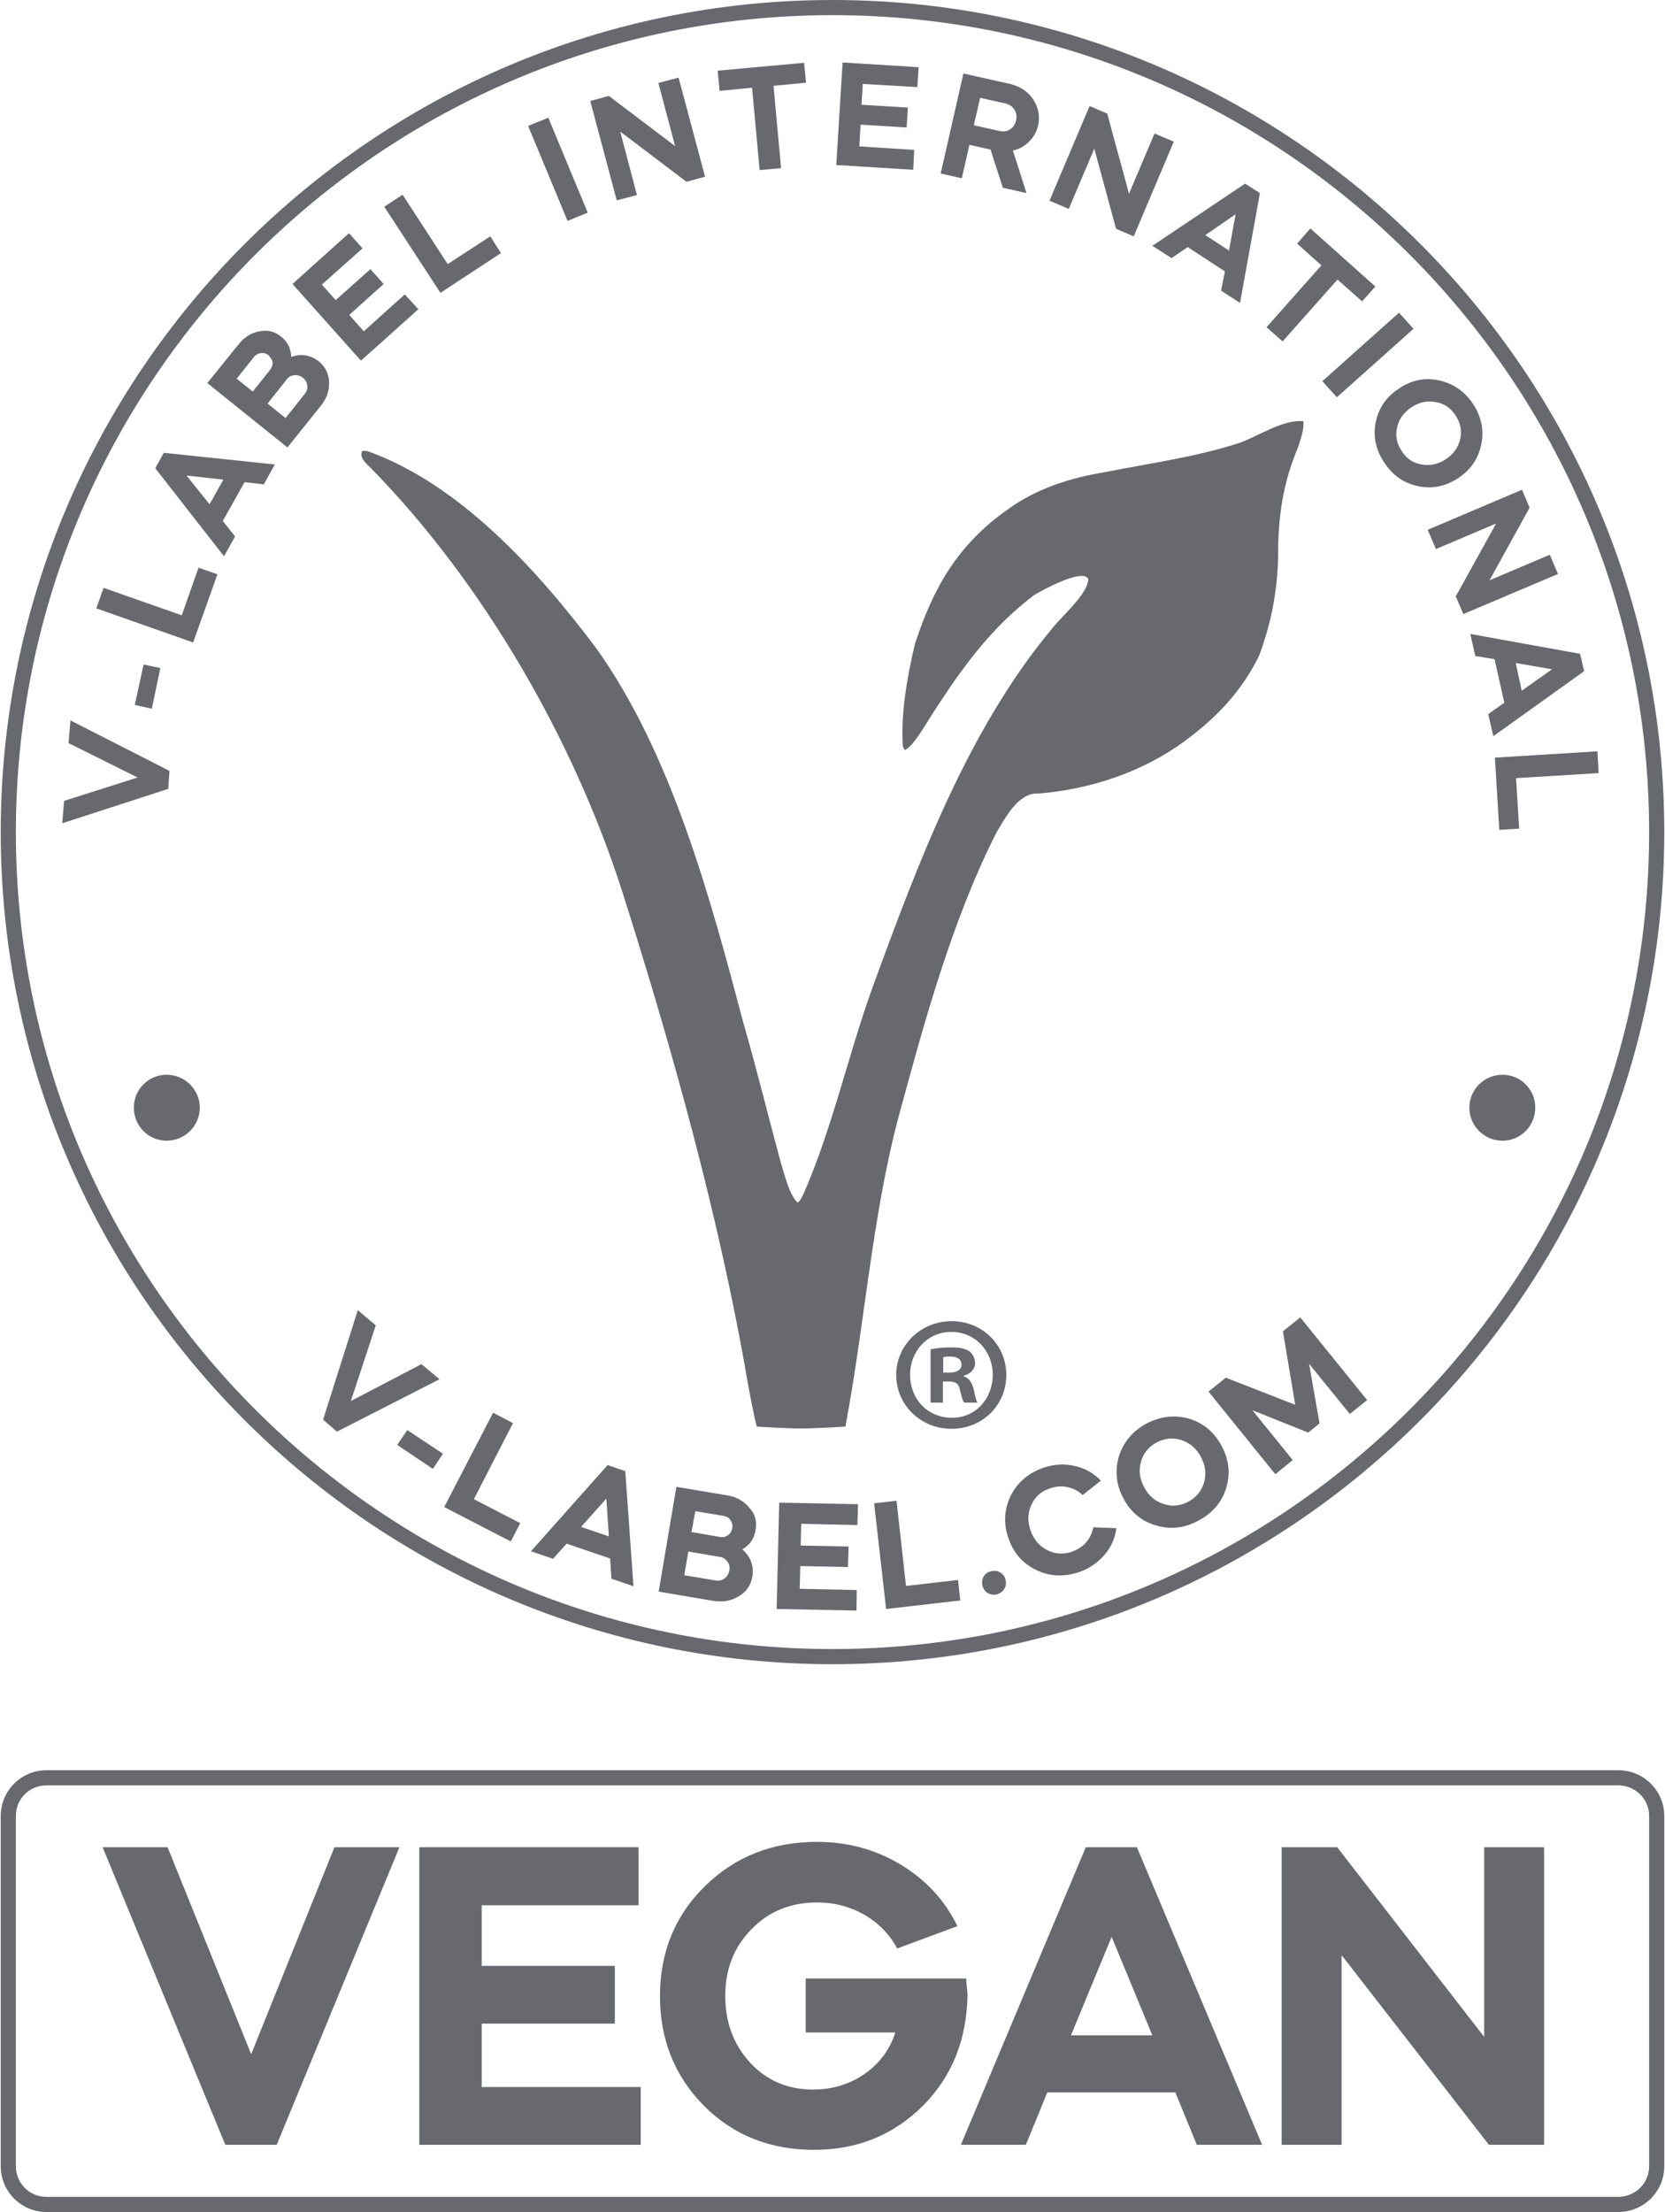
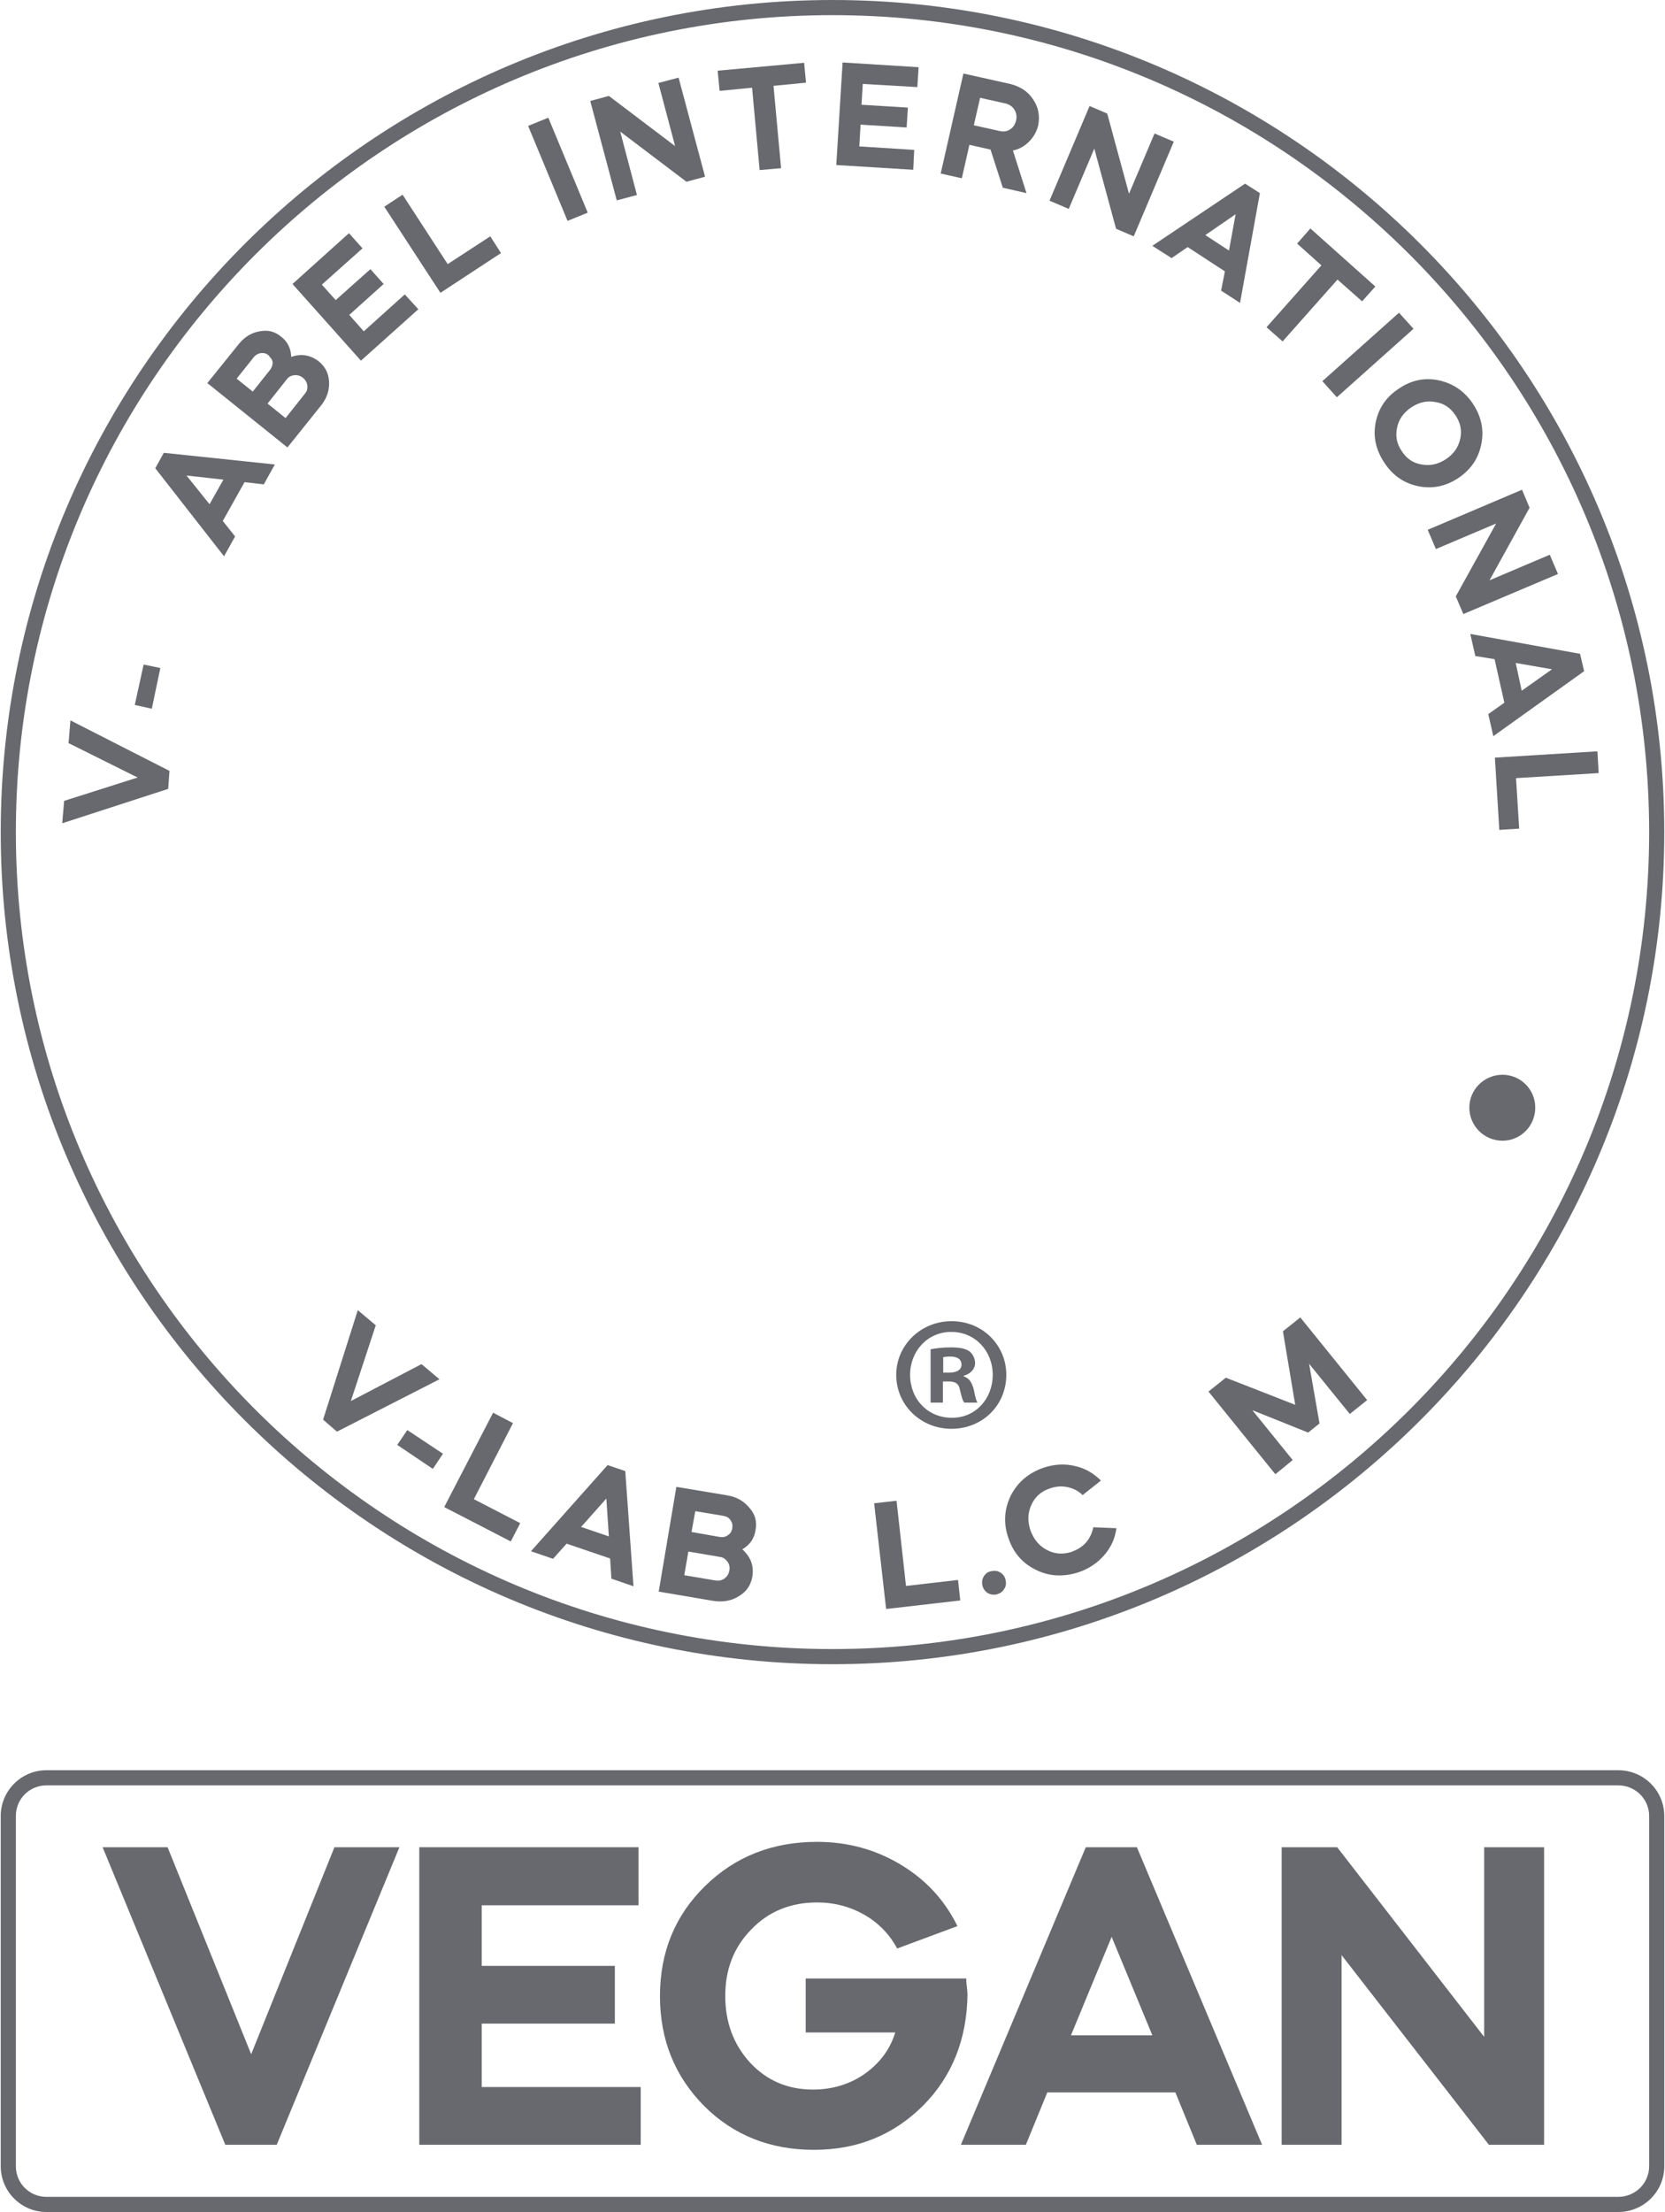
<svg xmlns="http://www.w3.org/2000/svg" xml:space="preserve" width="500px" height="664px" version="1.1" style="shape-rendering:geometricPrecision; text-rendering:geometricPrecision; image-rendering:optimizeQuality; fill-rule:evenodd; clip-rule:evenodd" viewBox="0 0 52.74 70.1">
  <defs>
    <style type="text/css"> .fil0 {fill:#67696E;fill-rule:nonzero} </style>
  </defs>
  <g id="Layer_x0020_1">
    <path class="fil0" d="M26.37 0.48c-14.28,0 -25.89,11.61 -25.89,25.89 0,14.28 11.61,25.89 25.89,25.89 14.28,0 25.89,-11.61 25.89,-25.89 0,-14.28 -11.61,-25.89 -25.89,-25.89zm0 52.26c-14.54,0 -26.37,-11.83 -26.37,-26.37 0,-14.54 11.83,-26.37 26.37,-26.37 14.54,0 26.37,11.83 26.37,26.37 0,14.54 -11.83,26.37 -26.37,26.37z" />
    <polygon class="fil0" points="5.35,24.43 5.31,25 1.95,26.09 2.01,25.38 4.34,24.64 2.15,23.55 2.21,22.83 " />
    <polygon class="fil0" points="4.79,22.46 4.25,22.34 4.53,21.06 5.06,21.17 " />
-     <polygon class="fil0" points="3.03,19.28 3.26,18.63 5.74,19.5 6.27,17.99 6.87,18.2 6.1,20.36 " />
    <path class="fil0" d="M7.06 15.2l-1.17 -0.13 0.73 0.91 0.44 -0.78zm0.37 1.8l-0.35 0.63 -2.18 -2.79 0.27 -0.49 3.52 0.37 -0.35 0.63 -0.61 -0.07 -0.69 1.23 0.39 0.49z" />
    <path class="fil0" d="M9.07 12.02l-0.61 0.77 0.57 0.46 0.61 -0.77c0.07,-0.08 0.09,-0.16 0.08,-0.26 -0.01,-0.1 -0.06,-0.18 -0.14,-0.25 -0.08,-0.06 -0.17,-0.09 -0.27,-0.08 -0.1,0.01 -0.18,0.05 -0.24,0.13zm-1.04 -0.71l-0.55 0.69 0.51 0.41 0.55 -0.69c0.05,-0.07 0.08,-0.14 0.08,-0.22 0,-0.08 -0.04,-0.14 -0.1,-0.2 0,-0.01 -0.01,-0.02 -0.03,-0.04 -0.07,-0.06 -0.15,-0.08 -0.24,-0.07 -0.08,0.01 -0.16,0.05 -0.22,0.12zm2.11 1.56l-1.05 1.31 -2.54 -2.04 1 -1.24c0.18,-0.22 0.4,-0.36 0.66,-0.4 0.25,-0.05 0.48,0 0.68,0.17 0.21,0.16 0.31,0.38 0.32,0.64 0.32,-0.11 0.61,-0.06 0.87,0.14 0.21,0.17 0.32,0.39 0.33,0.66 0.01,0.28 -0.08,0.53 -0.27,0.76z" />
    <polygon class="fil0" points="9.25,9 11.04,7.39 11.47,7.87 10.18,9.02 10.62,9.51 11.72,8.53 12.14,9 11.05,9.98 11.51,10.5 12.81,9.33 13.24,9.8 11.42,11.43 " />
    <polygon class="fil0" points="12.16,6.55 12.74,6.17 14.17,8.37 15.52,7.49 15.86,8.02 13.94,9.28 " />
    <polygon class="fil0" points="18.61,6.74 17.97,7 16.72,3.99 17.36,3.73 " />
    <polygon class="fil0" points="20.17,6.18 19.53,6.35 18.69,3.2 19.28,3.04 21.38,4.63 20.85,2.63 21.49,2.46 22.33,5.6 21.74,5.76 19.64,4.17 " />
    <polygon class="fil0" points="23.82,2.78 22.79,2.88 22.73,2.24 25.47,1.99 25.53,2.62 24.5,2.72 24.74,5.33 24.06,5.39 " />
    <polygon class="fil0" points="26.69,1.98 29.1,2.13 29.06,2.76 27.33,2.66 27.29,3.32 28.76,3.41 28.72,4.04 27.26,3.95 27.22,4.64 28.96,4.75 28.93,5.38 26.49,5.23 " />
    <path class="fil0" d="M31.86 3.28l-0.81 -0.18 -0.2 0.87 0.81 0.18c0.12,0.03 0.24,0.02 0.34,-0.05 0.1,-0.06 0.16,-0.16 0.19,-0.28 0.03,-0.13 0.01,-0.24 -0.05,-0.34 -0.06,-0.1 -0.16,-0.17 -0.28,-0.2zm-1.34 -0.95l1.48 0.33c0.32,0.08 0.57,0.24 0.73,0.49 0.17,0.25 0.22,0.52 0.16,0.83 -0.05,0.2 -0.15,0.37 -0.29,0.51 -0.14,0.14 -0.31,0.24 -0.51,0.28l0.43 1.35 -0.75 -0.17 -0.39 -1.21 -0.67 -0.15 -0.24 1.06 -0.67 -0.15 0.72 -3.17z" />
    <polygon class="fil0" points="33.86,6.62 33.25,6.36 34.52,3.36 35.08,3.6 35.77,6.14 36.58,4.23 37.19,4.49 35.92,7.49 35.36,7.25 34.67,4.71 " />
    <path class="fil0" d="M38.94 7.94l0.21 -1.15 -0.96 0.66 0.75 0.49zm-1.82 0.24l-0.61 -0.39 2.94 -1.97 0.47 0.3 -0.63 3.48 -0.6 -0.39 0.12 -0.61 -1.18 -0.77 -0.51 0.35z" />
    <polygon class="fil0" points="41.87,8.41 41.1,7.72 41.52,7.24 43.58,9.08 43.16,9.55 42.38,8.86 40.64,10.82 40.13,10.37 " />
    <polygon class="fil0" points="42.36,12.59 41.9,12.08 44.33,9.91 44.79,10.42 " />
    <path class="fil0" d="M44.72 12.91c-0.24,0.16 -0.4,0.38 -0.45,0.64 -0.06,0.27 -0.01,0.52 0.15,0.75 0.15,0.24 0.37,0.38 0.63,0.42 0.27,0.05 0.53,-0.01 0.77,-0.17 0.24,-0.16 0.39,-0.37 0.45,-0.64 0.06,-0.26 0.01,-0.51 -0.15,-0.75 -0.16,-0.24 -0.37,-0.38 -0.64,-0.42 -0.27,-0.05 -0.52,0.01 -0.76,0.17zm-1.13 0.48c0.09,-0.45 0.33,-0.81 0.73,-1.07 0.39,-0.27 0.81,-0.36 1.26,-0.27 0.46,0.1 0.82,0.34 1.09,0.74 0.27,0.41 0.36,0.83 0.27,1.28 -0.09,0.46 -0.33,0.81 -0.73,1.08 -0.39,0.26 -0.82,0.35 -1.26,0.26 -0.45,-0.09 -0.81,-0.33 -1.08,-0.74 -0.27,-0.4 -0.37,-0.83 -0.28,-1.28z" />
    <polygon class="fil0" points="45.5,17.4 45.24,16.79 48.23,15.52 48.47,16.09 47.2,18.39 49.11,17.58 49.37,18.19 46.37,19.46 46.13,18.9 47.41,16.59 " />
    <path class="fil0" d="M48.22 21.89l0.96 -0.68 -1.15 -0.2 0.19 0.88zm-1.47 -1.1l-0.16 -0.7 3.48 0.63 0.13 0.55 -2.88 2.06 -0.16 -0.7 0.51 -0.36 -0.31 -1.38 -0.61 -0.1z" />
    <polygon class="fil0" points="50.62,23.81 50.66,24.5 48.04,24.66 48.14,26.26 47.51,26.3 47.37,24.01 " />
    <polygon class="fil0" points="10.66,45.37 10.22,44.99 11.32,41.52 11.89,42 11.1,44.4 13.34,43.23 13.91,43.71 " />
    <polygon class="fil0" points="12.57,45.79 12.89,45.32 14.02,46.07 13.7,46.55 " />
    <polygon class="fil0" points="15.61,44.77 16.24,45.1 15,47.51 16.47,48.27 16.17,48.85 14.06,47.76 " />
    <path class="fil0" d="M19.28 48.69l-0.08 -1.2 -0.8 0.9 0.88 0.3zm-1.77 0.71l-0.7 -0.24 2.43 -2.73 0.56 0.19 0.26 3.65 -0.7 -0.24 -0.04 -0.64 -1.38 -0.47 -0.43 0.48z" />
    <path class="fil0" d="M22.92 48.04l-0.9 -0.15 -0.12 0.66 0.91 0.16c0.08,0.01 0.16,0 0.23,-0.05 0.07,-0.04 0.12,-0.1 0.14,-0.18 0.01,-0.01 0.01,-0.03 0.01,-0.05 0.02,-0.1 0,-0.18 -0.05,-0.25 -0.05,-0.08 -0.12,-0.12 -0.22,-0.14zm-0.12 1.3l-1 -0.17 -0.13 0.75 1.01 0.17c0.1,0.01 0.19,-0.01 0.27,-0.07 0.08,-0.06 0.13,-0.14 0.15,-0.25 0.02,-0.1 0,-0.2 -0.06,-0.28 -0.06,-0.08 -0.14,-0.14 -0.24,-0.15zm-0.23 1.39l-1.71 -0.29 0.56 -3.32 1.62 0.27c0.3,0.05 0.53,0.19 0.7,0.4 0.18,0.2 0.24,0.43 0.19,0.7 -0.04,0.27 -0.18,0.47 -0.42,0.61 0.27,0.24 0.37,0.52 0.32,0.86 -0.05,0.28 -0.19,0.49 -0.44,0.63 -0.24,0.15 -0.51,0.19 -0.82,0.14z" />
-     <polygon class="fil0" points="24.68,47.62 27.18,47.67 27.16,48.33 25.38,48.29 25.36,48.98 26.88,49.01 26.86,49.66 25.35,49.63 25.33,50.35 27.14,50.39 27.13,51.04 24.6,50.99 " />
    <polygon class="fil0" points="27.69,47.64 28.4,47.56 28.7,50.26 30.35,50.07 30.42,50.72 28.07,50.99 " />
    <path class="fil0" d="M31.12 50.23c-0.02,-0.1 0,-0.2 0.05,-0.28 0.06,-0.09 0.13,-0.14 0.24,-0.16 0.11,-0.02 0.2,-0.01 0.29,0.05 0.08,0.05 0.14,0.13 0.16,0.24 0.02,0.1 0.01,0.2 -0.05,0.28 -0.05,0.09 -0.14,0.14 -0.24,0.17 -0.11,0.02 -0.2,0 -0.29,-0.05 -0.08,-0.06 -0.14,-0.14 -0.16,-0.25z" />
    <path class="fil0" d="M33.07 46.51c0.34,-0.11 0.66,-0.13 0.99,-0.05 0.32,0.07 0.59,0.23 0.82,0.46l-0.58 0.46c-0.13,-0.13 -0.29,-0.21 -0.47,-0.25 -0.17,-0.04 -0.36,-0.03 -0.54,0.03 -0.29,0.09 -0.49,0.26 -0.61,0.52 -0.12,0.25 -0.13,0.52 -0.04,0.8 0.1,0.29 0.27,0.5 0.51,0.63 0.25,0.14 0.52,0.16 0.8,0.07 0.18,-0.07 0.34,-0.16 0.46,-0.3 0.12,-0.14 0.19,-0.3 0.23,-0.48l0.73 0.03c-0.04,0.32 -0.17,0.61 -0.39,0.86 -0.22,0.25 -0.49,0.43 -0.82,0.54 -0.48,0.15 -0.93,0.13 -1.36,-0.09 -0.42,-0.21 -0.71,-0.55 -0.86,-1.02 -0.16,-0.47 -0.12,-0.91 0.09,-1.34 0.22,-0.42 0.57,-0.71 1.04,-0.87z" />
-     <path class="fil0" d="M36.25 47.13c0.14,0.27 0.34,0.44 0.61,0.53 0.26,0.09 0.53,0.07 0.79,-0.07 0.26,-0.14 0.42,-0.34 0.5,-0.61 0.08,-0.28 0.04,-0.55 -0.1,-0.81 -0.14,-0.26 -0.34,-0.44 -0.61,-0.53 -0.27,-0.09 -0.53,-0.06 -0.79,0.07 -0.26,0.14 -0.43,0.35 -0.5,0.62 -0.08,0.27 -0.04,0.54 0.1,0.8zm0.37 1.21c-0.45,-0.13 -0.8,-0.42 -1.03,-0.86 -0.23,-0.43 -0.27,-0.88 -0.14,-1.33 0.15,-0.46 0.44,-0.8 0.88,-1.04 0.45,-0.23 0.89,-0.28 1.35,-0.15 0.45,0.14 0.8,0.43 1.03,0.87 0.23,0.43 0.28,0.87 0.14,1.33 -0.14,0.45 -0.43,0.79 -0.88,1.03 -0.44,0.24 -0.89,0.29 -1.35,0.15z" />
    <polygon class="fil0" points="40.96,46.27 40.41,46.72 38.29,44.1 38.84,43.66 41.04,44.52 40.65,42.19 41.2,41.75 43.32,44.37 42.77,44.81 41.48,43.22 41.81,45.11 41.45,45.4 39.68,44.69 " />
-     <path class="fil0" d="M26.78 45.21c0,0 0.19,-1.05 0.26,-1.52 0.43,-2.72 0.7,-5.5 1.39,-8.17 0.83,-3.05 1.7,-6.3 3.14,-9.14 0.26,-0.43 0.69,-1.27 1.31,-1.23 1.64,-0.13 3.3,-0.67 4.65,-1.66 1.01,-0.74 1.8,-1.57 2.36,-2.7 0.43,-1.14 0.62,-2.26 0.61,-3.48 0.02,-1.1 0.19,-2.09 0.62,-3.11 0.09,-0.28 0.2,-0.55 0.18,-0.85 -0.63,-0.07 -1.43,0.47 -2.01,0.68 -1.37,0.45 -2.86,0.65 -4.27,0.93 -1.14,0.19 -2.19,0.52 -3.13,1.21 -1.55,1.1 -2.33,2.46 -2.91,4.25 -0.24,1.02 -0.45,2.19 -0.38,3.23l0.06 0.12c0.26,-0.09 0.71,-0.89 0.86,-1.12 0.93,-1.44 1.84,-2.73 3.24,-3.79 0.23,-0.14 1.55,-0.87 1.72,-0.51 -0.02,0.47 -0.78,1.12 -1.09,1.5 -2.72,3.22 -4.32,7.53 -5.75,11.44 -0.78,2.16 -1.27,4.45 -2.19,6.55 -0.04,0.08 -0.11,0.23 -0.19,0.27 -0.26,-0.25 -0.4,-0.86 -0.51,-1.2 -0.41,-1.49 -0.78,-3.03 -1.21,-4.51 -1.04,-3.93 -2.27,-8.52 -4.67,-11.87 -1.83,-2.43 -4.3,-5.19 -7.26,-6.24l-0.15 0c-0.11,0.23 0.15,0.41 0.3,0.57 3.55,3.63 6.4,8.58 7.94,13.38 1.6,5.03 3.1,10.41 3.99,15.62 0.08,0.42 0.17,0.93 0.28,1.35 0,0 0.95,0.06 1.4,0.06 0.45,0 1.41,-0.06 1.41,-0.06z" />
    <path class="fil0" d="M30.15 41.87c0.98,0 1.73,0.76 1.73,1.7 0,0.96 -0.75,1.71 -1.74,1.71 -0.97,0 -1.75,-0.75 -1.75,-1.71 0,-0.94 0.78,-1.7 1.75,-1.7l0.01 0zm-0.02 0.34c-0.75,0 -1.3,0.61 -1.3,1.36 0,0.76 0.55,1.36 1.32,1.36 0.75,0.01 1.3,-0.6 1.3,-1.36 0,-0.75 -0.55,-1.36 -1.31,-1.36l-0.01 0zm-0.26 2.24l-0.39 0 0 -1.69c0.15,-0.03 0.37,-0.06 0.65,-0.06 0.32,0 0.47,0.05 0.59,0.13 0.09,0.08 0.17,0.21 0.17,0.37 0,0.19 -0.15,0.34 -0.36,0.4l0 0.02c0.17,0.05 0.26,0.19 0.32,0.42 0.05,0.26 0.08,0.36 0.12,0.41l-0.42 0c-0.06,-0.06 -0.09,-0.21 -0.14,-0.4 -0.03,-0.19 -0.13,-0.27 -0.35,-0.27l-0.19 0 0 0.67zm0.01 -0.95l0.19 0c0.22,0 0.39,-0.08 0.39,-0.25 0,-0.16 -0.11,-0.26 -0.36,-0.26 -0.1,0 -0.18,0.01 -0.22,0.02l0 0.49z" />
-     <path class="fil0" d="M5.26 36.15c0.58,0 1.05,-0.47 1.05,-1.05 0,-0.57 -0.47,-1.04 -1.05,-1.04 -0.58,0 -1.04,0.47 -1.04,1.04 0,0.58 0.46,1.05 1.04,1.05z" />
    <path class="fil0" d="M47.61 36.15c0.58,0 1.04,-0.47 1.04,-1.05 0,-0.57 -0.46,-1.04 -1.04,-1.04 -0.58,0 -1.05,0.47 -1.05,1.04 0,0.58 0.47,1.05 1.05,1.05z" />
    <path class="fil0" d="M1.45 56.58c-0.54,0 -0.97,0.43 -0.97,0.97l0 11.1c0,0.54 0.43,0.97 0.97,0.97l49.83 0c0.54,0 0.98,-0.43 0.98,-0.97l0 -11.1c0,-0.54 -0.44,-0.97 -0.98,-0.97l-49.83 0zm49.83 13.52l-49.83 0c-0.8,0 -1.45,-0.65 -1.45,-1.45l0 -11.1c0,-0.8 0.65,-1.45 1.45,-1.45l49.83 0c0.81,0 1.46,0.65 1.46,1.45l0 11.1c0,0.8 -0.65,1.45 -1.46,1.45z" />
    <polygon class="fil0" points="8.75,67.97 7.12,67.97 3.23,58.54 5.29,58.54 7.94,65.1 10.58,58.54 12.64,58.54 " />
    <polygon class="fil0" points="13.27,58.54 20.22,58.54 20.22,60.38 15.25,60.38 15.25,62.3 19.47,62.3 19.47,64.13 15.25,64.13 15.25,66.14 20.29,66.14 20.29,67.97 13.27,67.97 " />
    <path class="fil0" d="M20.9 63.26c0,-1.4 0.48,-2.56 1.43,-3.49 0.95,-0.93 2.13,-1.4 3.55,-1.4 0.97,0 1.85,0.24 2.65,0.72 0.8,0.48 1.4,1.13 1.8,1.95l-1.91 0.71c-0.24,-0.45 -0.59,-0.81 -1.04,-1.07 -0.46,-0.26 -0.96,-0.39 -1.5,-0.39 -0.83,0 -1.53,0.28 -2.08,0.85 -0.56,0.57 -0.83,1.27 -0.83,2.11 0,0.84 0.26,1.54 0.79,2.12 0.53,0.57 1.2,0.85 1.99,0.85 0.6,0 1.15,-0.16 1.63,-0.49 0.48,-0.34 0.81,-0.77 0.98,-1.32l-2.84 0 0 -1.71 5.09 0c0,0.05 0,0.13 0.02,0.26 0.01,0.13 0.02,0.21 0.02,0.25 -0.02,1.42 -0.49,2.59 -1.4,3.51 -0.94,0.94 -2.09,1.41 -3.47,1.41 -1.38,0 -2.55,-0.46 -3.48,-1.39 -0.93,-0.94 -1.4,-2.1 -1.4,-3.48z" />
    <path class="fil0" d="M36.51 64.5l-1.29 -3.12 -1.29 3.12 2.58 0zm-4.01 3.47l-2.06 0 3.96 -9.43 1.62 0 3.97 9.43 -2.07 0 -0.68 -1.66 -4.06 0 -0.68 1.66z" />
    <polygon class="fil0" points="42.51,67.97 40.61,67.97 40.61,58.54 42.37,58.54 47.03,64.55 47.03,58.54 48.93,58.54 48.93,67.97 47.18,67.97 42.51,61.96 " />
  </g>
</svg>